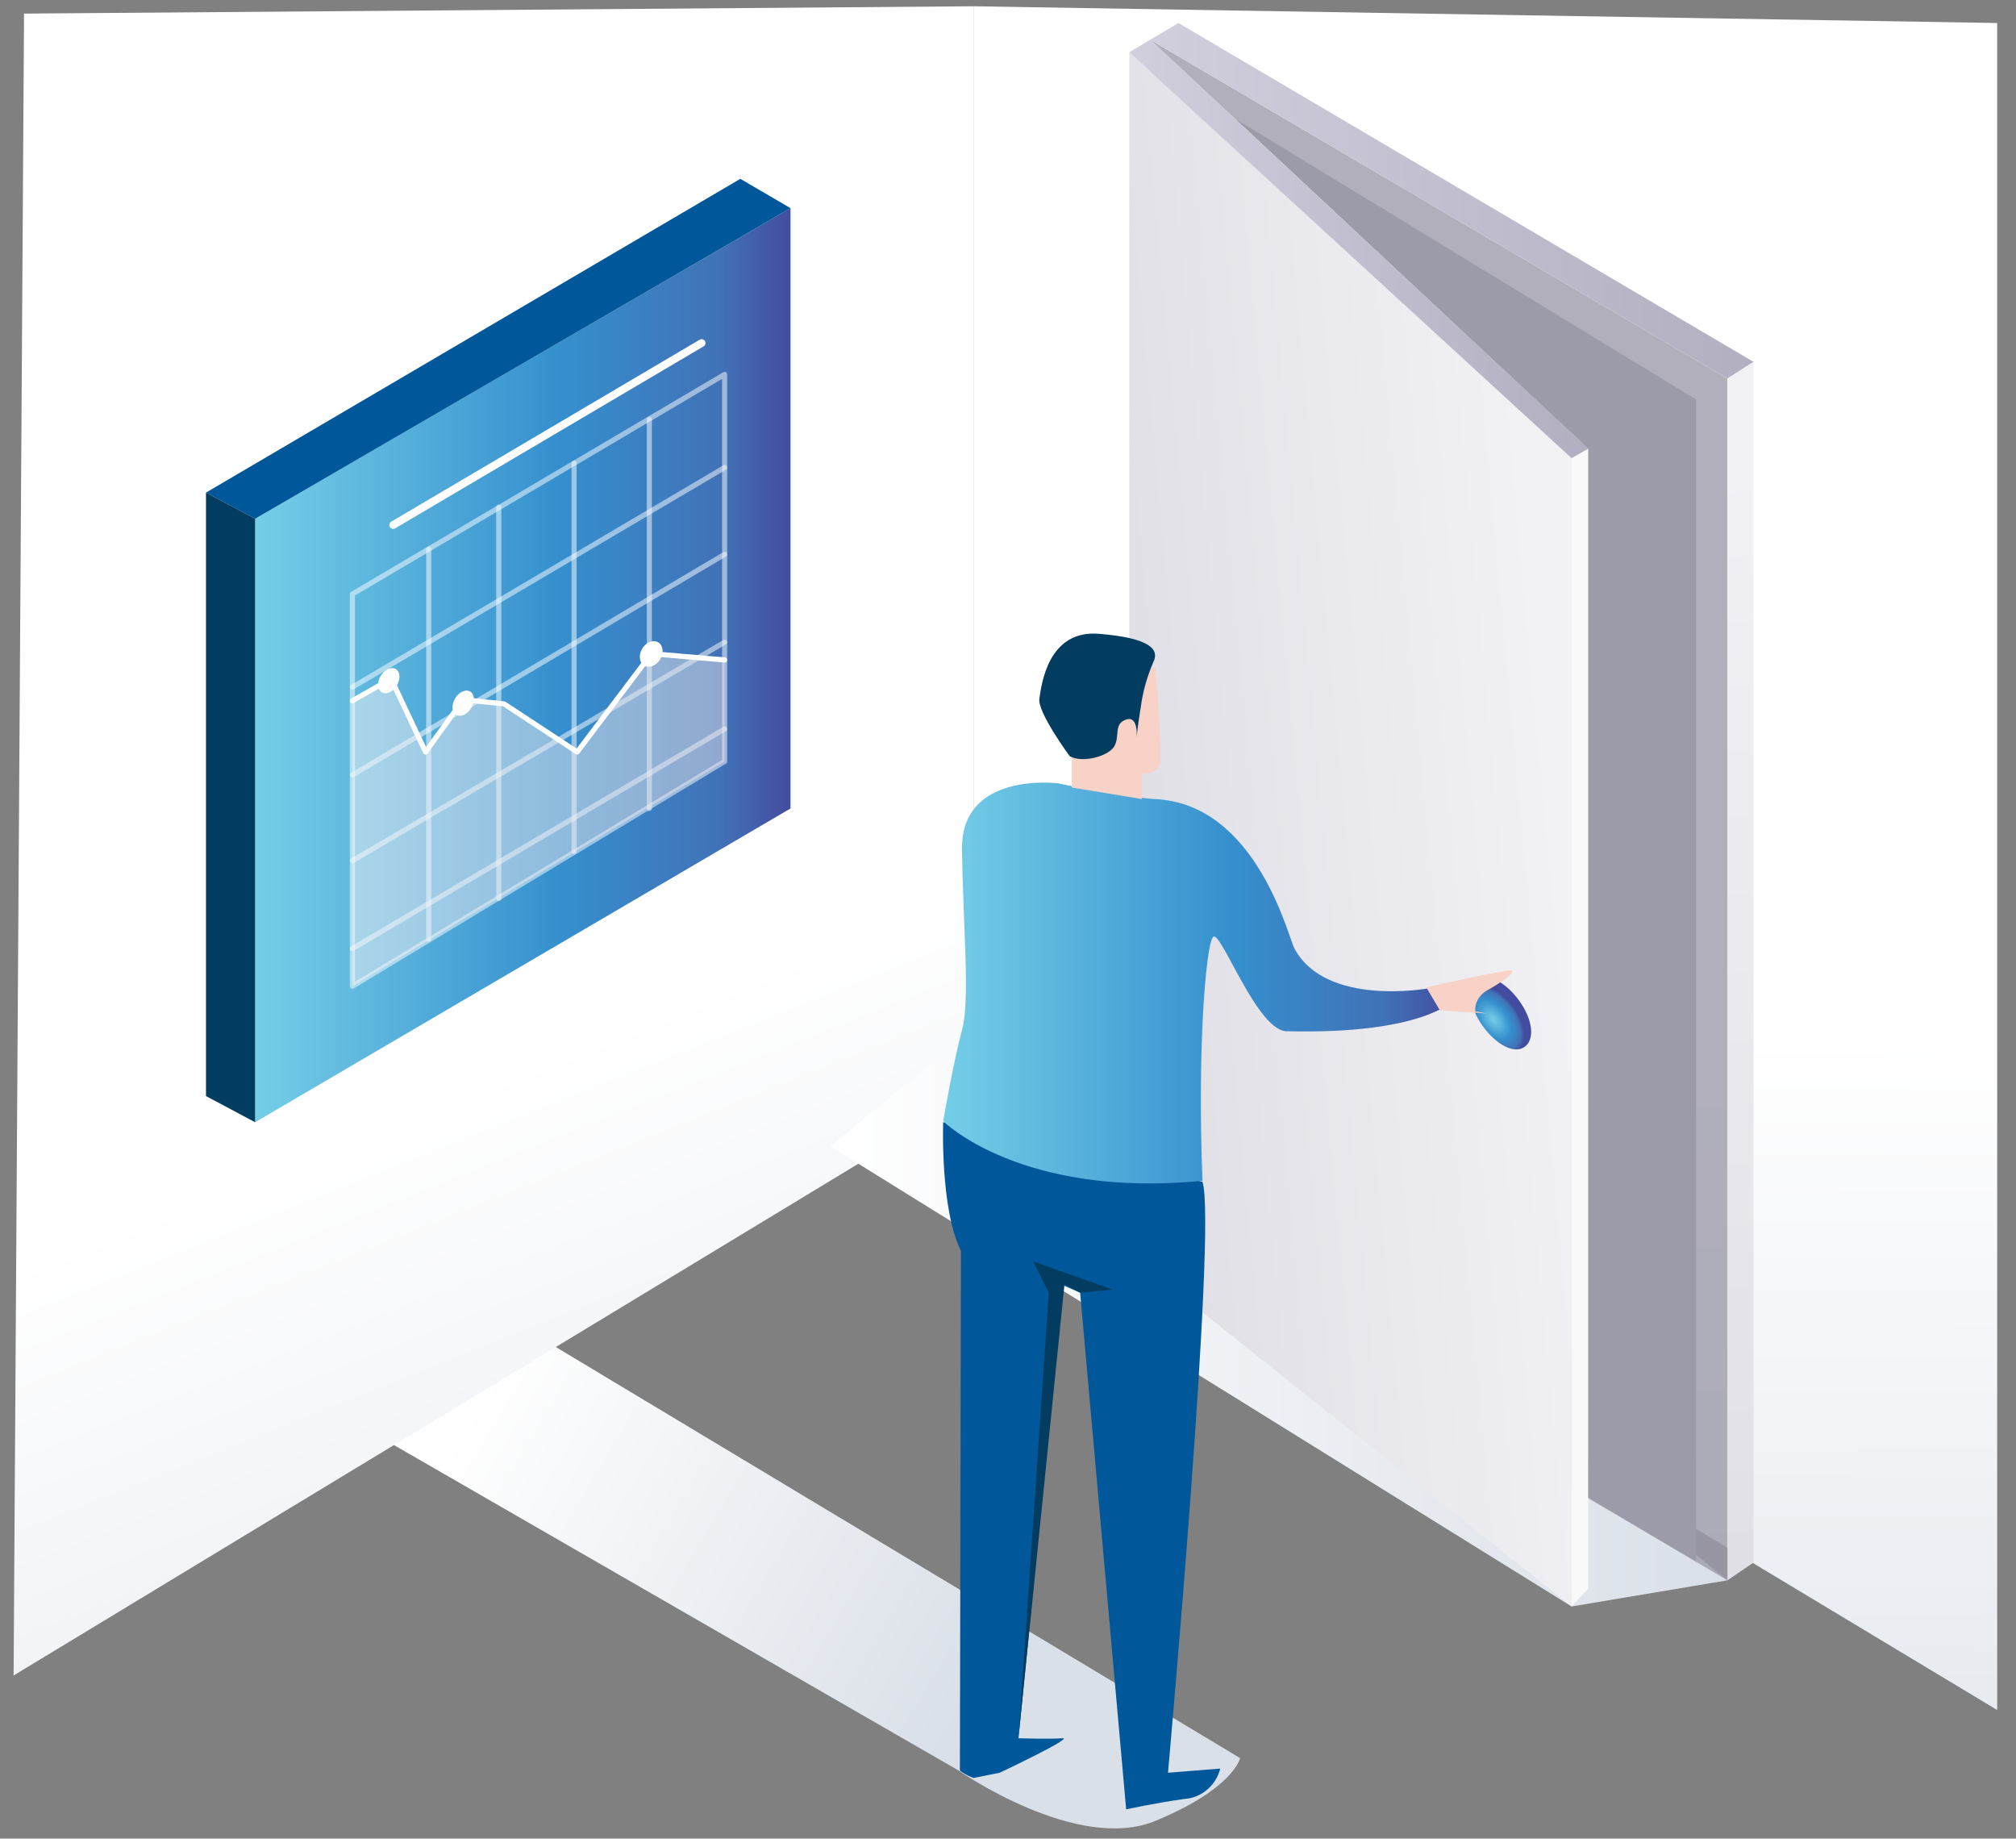
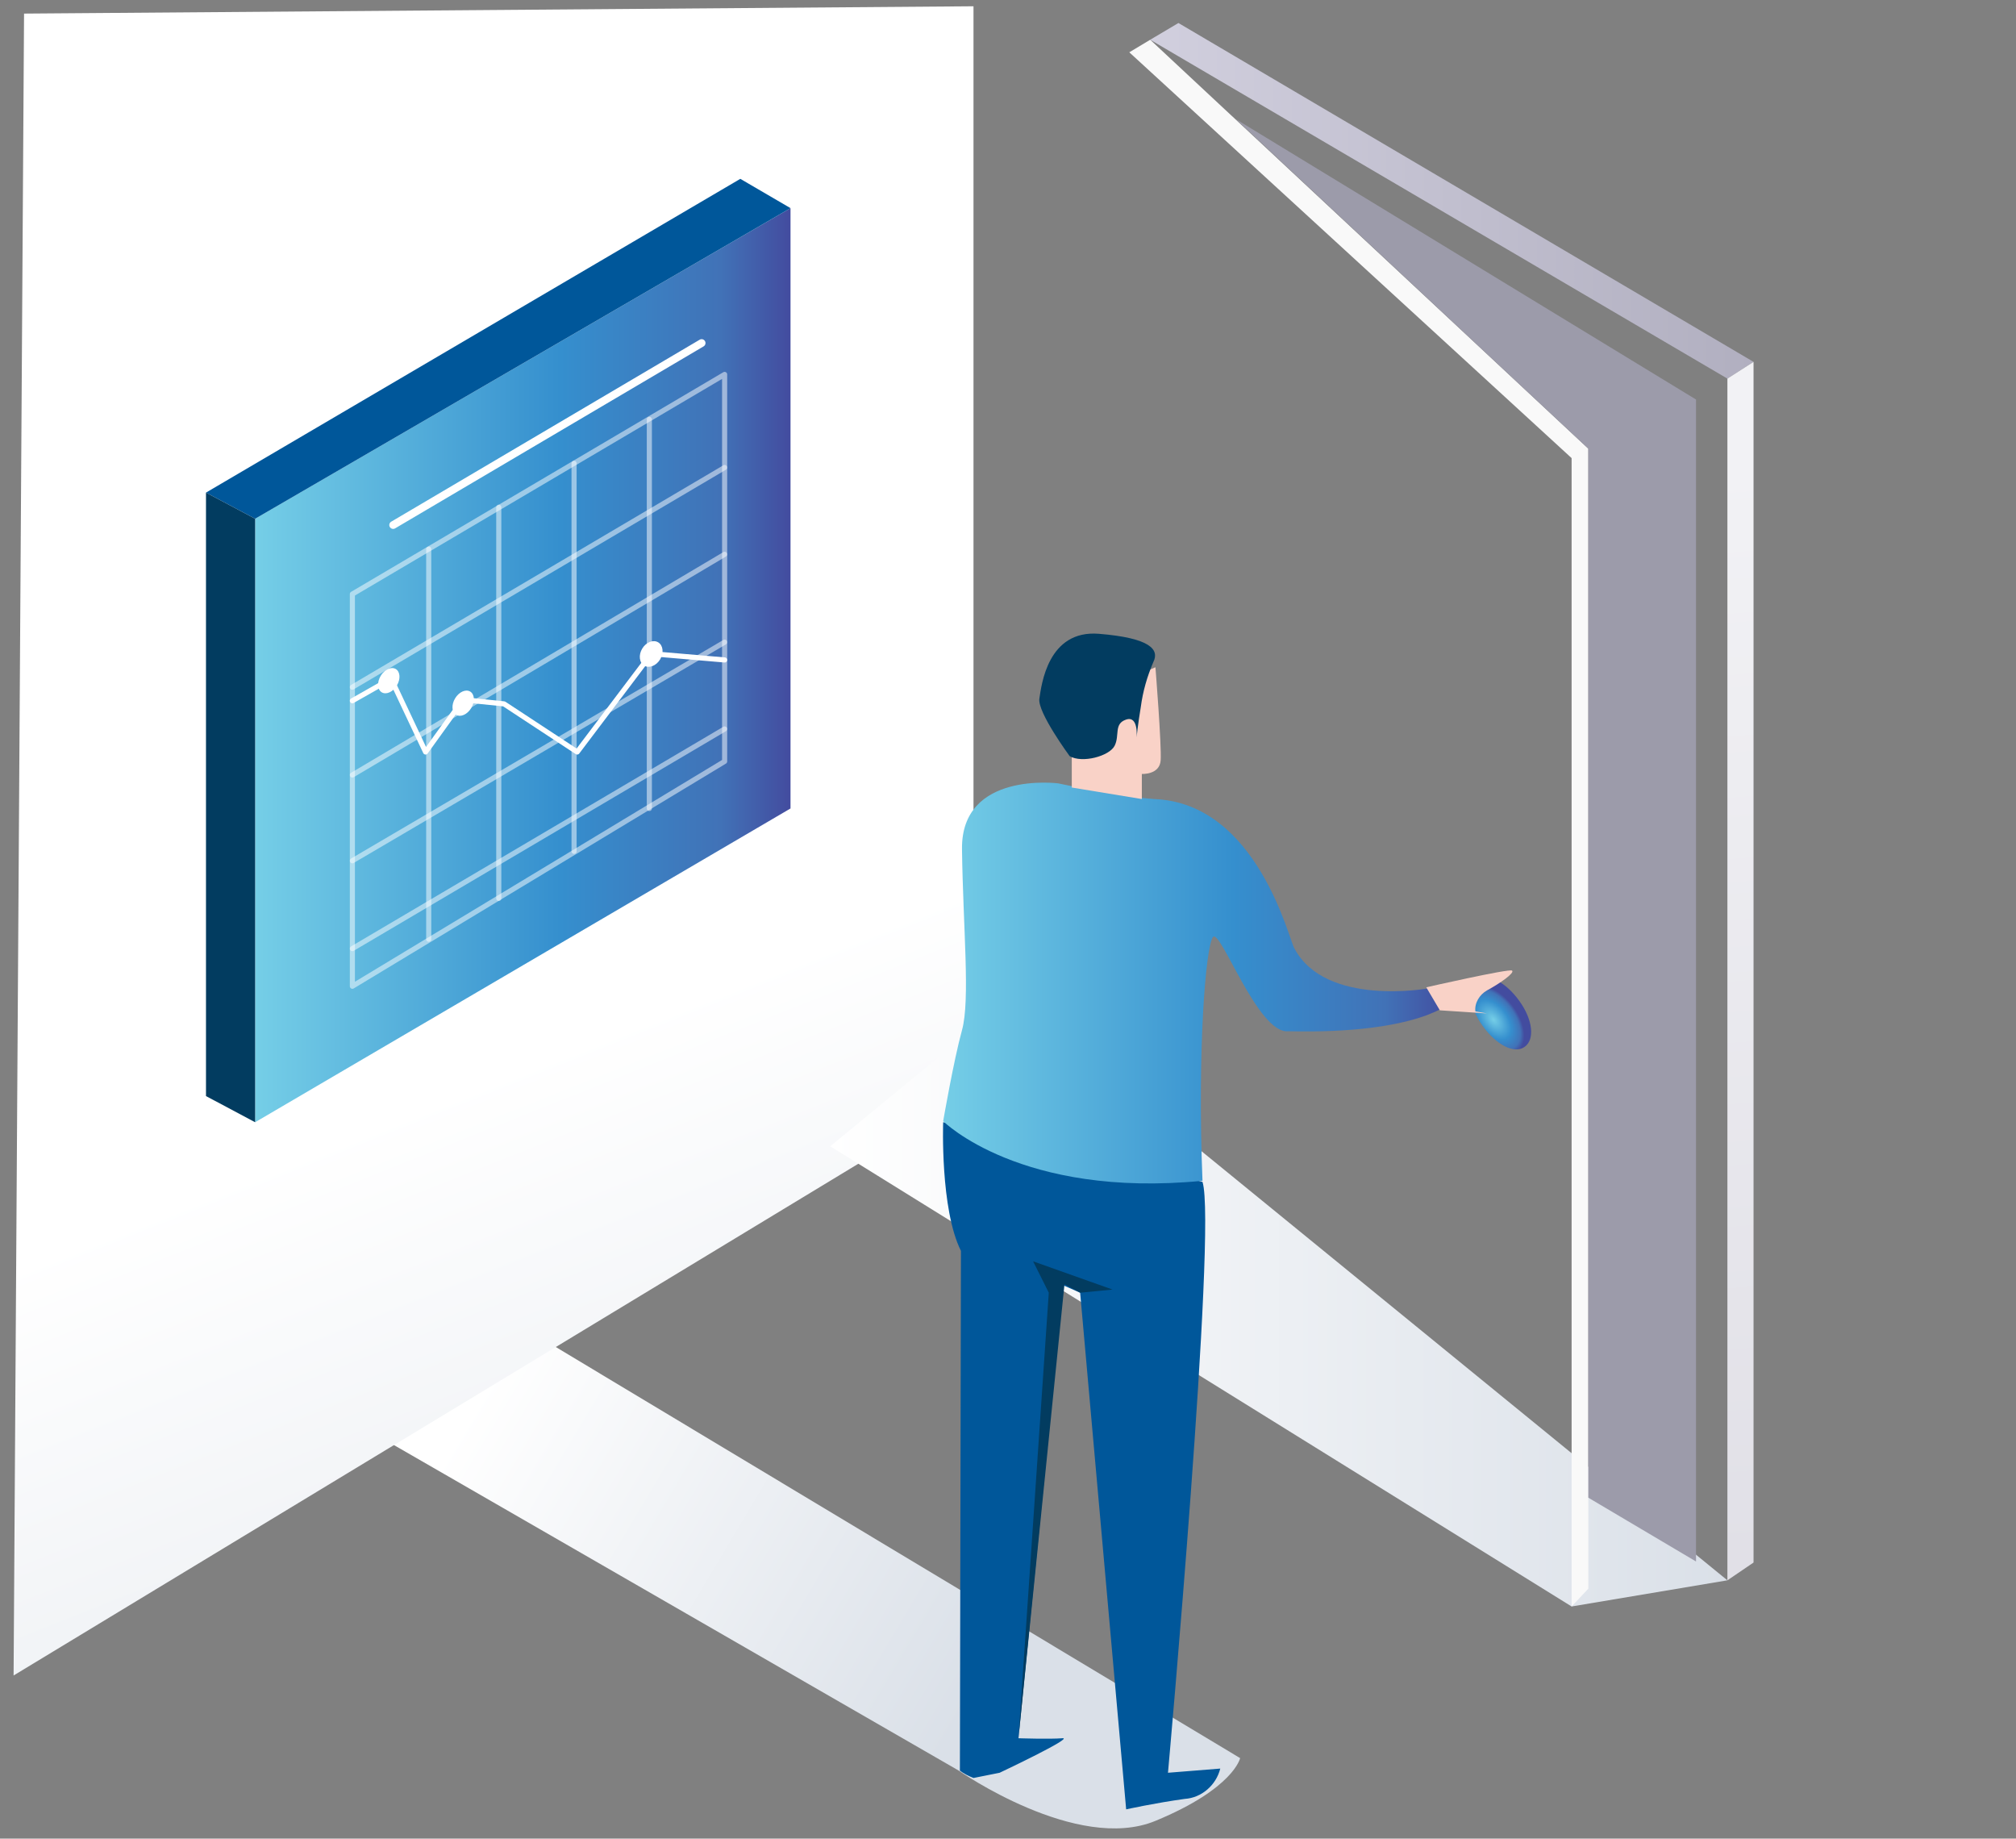
<svg xmlns="http://www.w3.org/2000/svg" version="1.1" id="Layer_1" x="0px" y="0px" viewBox="0 0 192.8 175.8" style="enable-background:new 0 0 192.8 175.8;" xml:space="preserve">
  <rect x="0" y="0" width="192.8" height="175.8" fill="#808080" stroke="none" />
  <style type="text/css">
	.st0{fill:url(#SVGID_1_);}
	.st1{fill:url(#SVGID_2_);}
	.st2{fill:url(#SVGID_3_);}
	.st3{fill:url(#SVGID_4_);}
	.st4{opacity:0.8;fill:#9C9BAA;enable-background:new    ;}
	.st5{fill:url(#SVGID_5_);}
	.st6{fill:#F9F9F9;}
	.st7{fill:url(#SVGID_6_);}
	.st8{fill:url(#SVGID_7_);}
	.st9{fill:url(#SVGID_8_);}
	.st10{fill:url(#SVGID_9_);}
	.st11{fill:#9C9BAA;}
	.st12{fill:url(#SVGID_10_);}
	.st13{fill:#00579A;}
	.st14{fill:#023C60;}
	
		.st15{opacity:0.5;fill:none;stroke:#FFFFFF;stroke-width:0.49;stroke-linecap:round;stroke-linejoin:round;enable-background:new    ;}
	.st16{fill:none;stroke:#FFFFFF;stroke-width:0.74;stroke-linecap:round;stroke-linejoin:round;}
	.st17{opacity:0.5;fill:url(#SVGID_11_);enable-background:new    ;}
	.st18{fill:none;stroke:#FFFFFF;stroke-width:0.49;stroke-linecap:round;stroke-linejoin:round;}
	.st19{fill:#FFFFFF;}
	.st20{fill:url(#SVGID_12_);}
	.st21{fill:#F9D2C7;}
	.st22{fill:none;}
</style>
  <title>Ресурс 106</title>
  <g id="Слой_2">
    <g id="Слой_1-2">
      <linearGradient id="SVGID_1_" gradientUnits="userSpaceOnUse" x1="45.661" y1="43.313" x2="93.401" y2="14.813" gradientTransform="matrix(1 0 0 -1 0 176.93)">
        <stop offset="0" style="stop-color:#FFFFFF" />
        <stop offset="1" style="stop-color:#DAE0E8" />
      </linearGradient>
      <path class="st0" d="M91.7,169.3c0,0,11.3,7.9,18.8,4.8s8.1-6,8.1-6L51,127.5l-15.7,9.3L91.7,169.3z" />
      <linearGradient id="SVGID_2_" gradientUnits="userSpaceOnUse" x1="54.862" y1="77.341" x2="91.322" y2="-14.269" gradientTransform="matrix(1 0 0 -1 0 176.93)">
        <stop offset="0" style="stop-color:#FFFFFF" />
        <stop offset="1" style="stop-color:#DAE0E8" />
      </linearGradient>
      <polygon class="st1" points="93.1,0.6 93.1,104.6 1.3,160.2 2.3,1.3   " />
      <linearGradient id="SVGID_3_" gradientUnits="userSpaceOnUse" x1="142" y1="77.9" x2="141.5" y2="-22.08" gradientTransform="matrix(1 0 0 -1 0 176.93)">
        <stop offset="0" style="stop-color:#FFFFFF" />
        <stop offset="1" style="stop-color:#DAE0E8" />
      </linearGradient>
-       <polygon class="st2" points="93.1,104.6 93.1,0.6 191,2.2 191,163.5   " />
      <linearGradient id="SVGID_4_" gradientUnits="userSpaceOnUse" x1="79.36" y1="52.51" x2="165.24" y2="52.51" gradientTransform="matrix(1 0 0 -1 0 176.93)">
        <stop offset="0" style="stop-color:#FFFFFF" />
        <stop offset="1" style="stop-color:#DAE0E8" />
      </linearGradient>
      <polygon class="st3" points="150.3,153.6 79.4,109.6 96.8,95.3 165.2,151.1   " />
-       <polygon class="st4" points="110,3.8 109.6,118.3 165.2,151.1 165.2,36.2   " />
      <linearGradient id="SVGID_5_" gradientUnits="userSpaceOnUse" x1="148.79" y1="99.429" x2="110.75" y2="95.929" gradientTransform="matrix(1 0 0 -1 0 176.93)">
        <stop offset="0" style="stop-color:#F2F2F5" />
        <stop offset="1" style="stop-color:#E1E0E7" />
      </linearGradient>
-       <polygon class="st5" points="108,5 150.3,43.8 150.3,153.6 108,119.9   " />
      <polygon class="st6" points="110,3.8 108,5 150.3,43.8 150.3,153.6 151.9,151.9 151.9,42.9   " />
      <radialGradient id="SVGID_6_" cx="179.365" cy="501.341" r="3.833" gradientTransform="matrix(0.622 0.772 0.452 -0.382 -195.337 150.534)" gradientUnits="userSpaceOnUse">
        <stop offset="0" style="stop-color:#75CEE7" />
        <stop offset="0.57" style="stop-color:#358FCE" />
        <stop offset="0.87" style="stop-color:#4172B7" />
        <stop offset="1" style="stop-color:#434C9F" />
      </radialGradient>
      <path class="st7" d="M141.3,93.7c1-0.7,2.7,0.2,4,2s1.5,3.7,0.5,4.4c-1,0.7-2.7-0.2-4-2S140.3,94.4,141.3,93.7z" />
      <linearGradient id="SVGID_7_" gradientUnits="userSpaceOnUse" x1="107.99" y1="153.15" x2="151.9" y2="153.15" gradientTransform="matrix(1 0 0 -1 0 176.93)">
        <stop offset="0" style="stop-color:#D1CFDE" />
        <stop offset="1" style="stop-color:#B1AFC0" />
      </linearGradient>
-       <polygon class="st8" points="110,3.8 108,5 150.3,43.8 151.9,42.9   " />
      <linearGradient id="SVGID_8_" gradientUnits="userSpaceOnUse" x1="110.04" y1="157.71" x2="167.69" y2="157.71" gradientTransform="matrix(1 0 0 -1 0 176.93)">
        <stop offset="0" style="stop-color:#D1CFDE" />
        <stop offset="1" style="stop-color:#B1AFC0" />
      </linearGradient>
      <polygon class="st9" points="110,3.8 112.7,2.2 167.7,34.6 165.2,36.2   " />
      <linearGradient id="SVGID_9_" gradientUnits="userSpaceOnUse" x1="162.603" y1="132.68" x2="170.943" y2="27.82" gradientTransform="matrix(1 0 0 -1 0 176.93)">
        <stop offset="0" style="stop-color:#F2F2F5" />
        <stop offset="1" style="stop-color:#E1E0E7" />
      </linearGradient>
      <polygon class="st10" points="165.2,151.1 167.7,149.4 167.7,34.6 165.2,36.2   " />
      <polygon class="st11" points="118.2,11.4 162.2,38.2 162.2,149.3 151.9,143.2 151.9,42.9   " />
      <linearGradient id="SVGID_10_" gradientUnits="userSpaceOnUse" x1="24.42" y1="113.37" x2="75.56" y2="113.37" gradientTransform="matrix(1 0 0 -1 0 176.93)">
        <stop offset="0" style="stop-color:#75CEE7" />
        <stop offset="0.57" style="stop-color:#358FCE" />
        <stop offset="0.87" style="stop-color:#4172B7" />
        <stop offset="1" style="stop-color:#434C9F" />
      </linearGradient>
      <polygon class="st12" points="24.4,49.6 24.4,107.3 75.6,77.3 75.6,19.9   " />
      <polygon class="st13" points="70.8,17.1 19.7,47.1 24.4,49.6 75.6,19.9   " />
      <polygon class="st14" points="24.4,107.3 19.7,104.8 19.7,47.1 24.4,49.6   " />
      <polygon class="st15" points="33.7,56.8 33.7,94.3 69.3,72.8 69.3,35.8   " />
      <line class="st15" x1="33.7" y1="65.7" x2="69.3" y2="44.7" />
      <line class="st15" x1="33.7" y1="74.1" x2="69.3" y2="53" />
      <line class="st15" x1="33.7" y1="82.3" x2="69.3" y2="61.4" />
      <line class="st15" x1="33.7" y1="90.7" x2="69.3" y2="69.7" />
      <line class="st15" x1="41" y1="52.5" x2="41" y2="89.8" />
      <line class="st15" x1="47.7" y1="48.5" x2="47.7" y2="85.9" />
      <line class="st15" x1="54.9" y1="44.3" x2="54.9" y2="81.4" />
      <line class="st15" x1="62.1" y1="40.1" x2="62.1" y2="77.3" />
      <line class="st16" x1="37.6" y1="50.2" x2="67.1" y2="32.8" />
      <linearGradient id="SVGID_11_" gradientUnits="userSpaceOnUse" x1="33.7" y1="494.47" x2="69.29" y2="494.47" gradientTransform="matrix(1 0 0 1 0 -416.08)">
        <stop offset="0" style="stop-color:#F2F2F5" />
        <stop offset="1" style="stop-color:#E1E0E7" />
      </linearGradient>
-       <polygon class="st17" points="33.7,67 37.4,64.9 40.7,71.9 44.3,66.9 48.2,67.3 55.2,71.9 62.4,62.5 69.3,63.1 69.3,72.8     33.7,94.3   " />
      <polyline class="st18" points="33.7,67 37.4,64.9 40.7,71.9 44.3,66.9 48.2,67.3 55.2,71.9 62.3,62.5 69.3,63.1   " />
      <ellipse transform="matrix(0.518 -0.855 0.855 0.518 -37.749 63.167)" class="st19" cx="37.2" cy="65.1" rx="1.3" ry="0.9" />
      <ellipse transform="matrix(0.518 -0.855 0.855 0.518 -36.108 70.302)" class="st19" cx="44.3" cy="67.2" rx="1.3" ry="0.9" />
      <ellipse transform="matrix(0.518 -0.855 0.855 0.518 -23.433 83.421)" class="st19" cx="62.3" cy="62.5" rx="1.3" ry="1" />
      <path class="st13" d="M93.1,170l2.5-0.5c0,0,7.2-3.4,6-3.3s-4.2,0-4.2,0l4.3-43.3l1.6,0.7l4.4,49.4c0,0,2.7-0.6,5.6-1    c1.6-0.1,3-1.3,3.4-2.9l-5,0.4c0,0,4.7-52.2,3.3-56.5c-13.7-3.5-24.8-5.7-24.8-5.7s-0.3,8.3,1.7,12.3l-0.1,49.7    C92.2,169.6,92.6,169.8,93.1,170z" />
      <linearGradient id="SVGID_12_" gradientUnits="userSpaceOnUse" x1="90.19" y1="82.908" x2="138.78" y2="82.908" gradientTransform="matrix(1 0 0 -1 0 176.93)">
        <stop offset="0" style="stop-color:#75CEE7" />
        <stop offset="0.57" style="stop-color:#358FCE" />
        <stop offset="0.87" style="stop-color:#4172B7" />
        <stop offset="1" style="stop-color:#434C9F" />
      </linearGradient>
      <path class="st20" d="M101.2,74.9c0,0-9.3-1.2-9.2,6.3s0.8,14.4,0,17.3s-1.8,8.7-1.8,8.7s7.4,7.4,24.8,5.7    c-0.5-12.4,0.3-22.4,1-23.3s4.3,9.3,7.2,9c12.6,0.3,15.6-2.8,15.6-2.8l-2.2-1.3c0,0-9.8,1.8-12.8-3.8c-0.5-0.7-3.5-13.9-13.4-14.3    C107.3,76.2,101.2,74.9,101.2,74.9z" />
      <path class="st21" d="M109.2,76.4v-2.4c0,0,1.7,0.1,1.8-1.3s-0.5-8.9-0.5-8.9l-8,3.4v8.1L109.2,76.4z" />
      <path class="st21" d="M136.4,94.4c0,0,7.9-1.8,8.2-1.6s-1.1,1.2-2.4,1.9c-0.7,0.4-1.2,1.2-1.1,2l1.1,0.2l-4.5-0.3L136.4,94.4z" />
      <path class="st14" d="M102.3,72.3c0,0-3.1-4.2-2.9-5.5s0.8-6.6,5.7-6.2s5.8,1.5,5.2,2.7c-0.6,1.4-1,2.8-1.2,4.3    c-0.3,1.8-0.4,2.9-0.4,2.9s0.2-2.1-1-1.7s-0.6,1.5-1.1,2.5S103.5,73,102.3,72.3z" />
      <polygon class="st14" points="98.8,120.6 106.4,123.3 103.3,123.6 101.8,122.8 97.4,166.2 100.3,123.6   " />
      <rect y="0" class="st22" width="192.8" height="175.8" />
    </g>
  </g>
</svg>